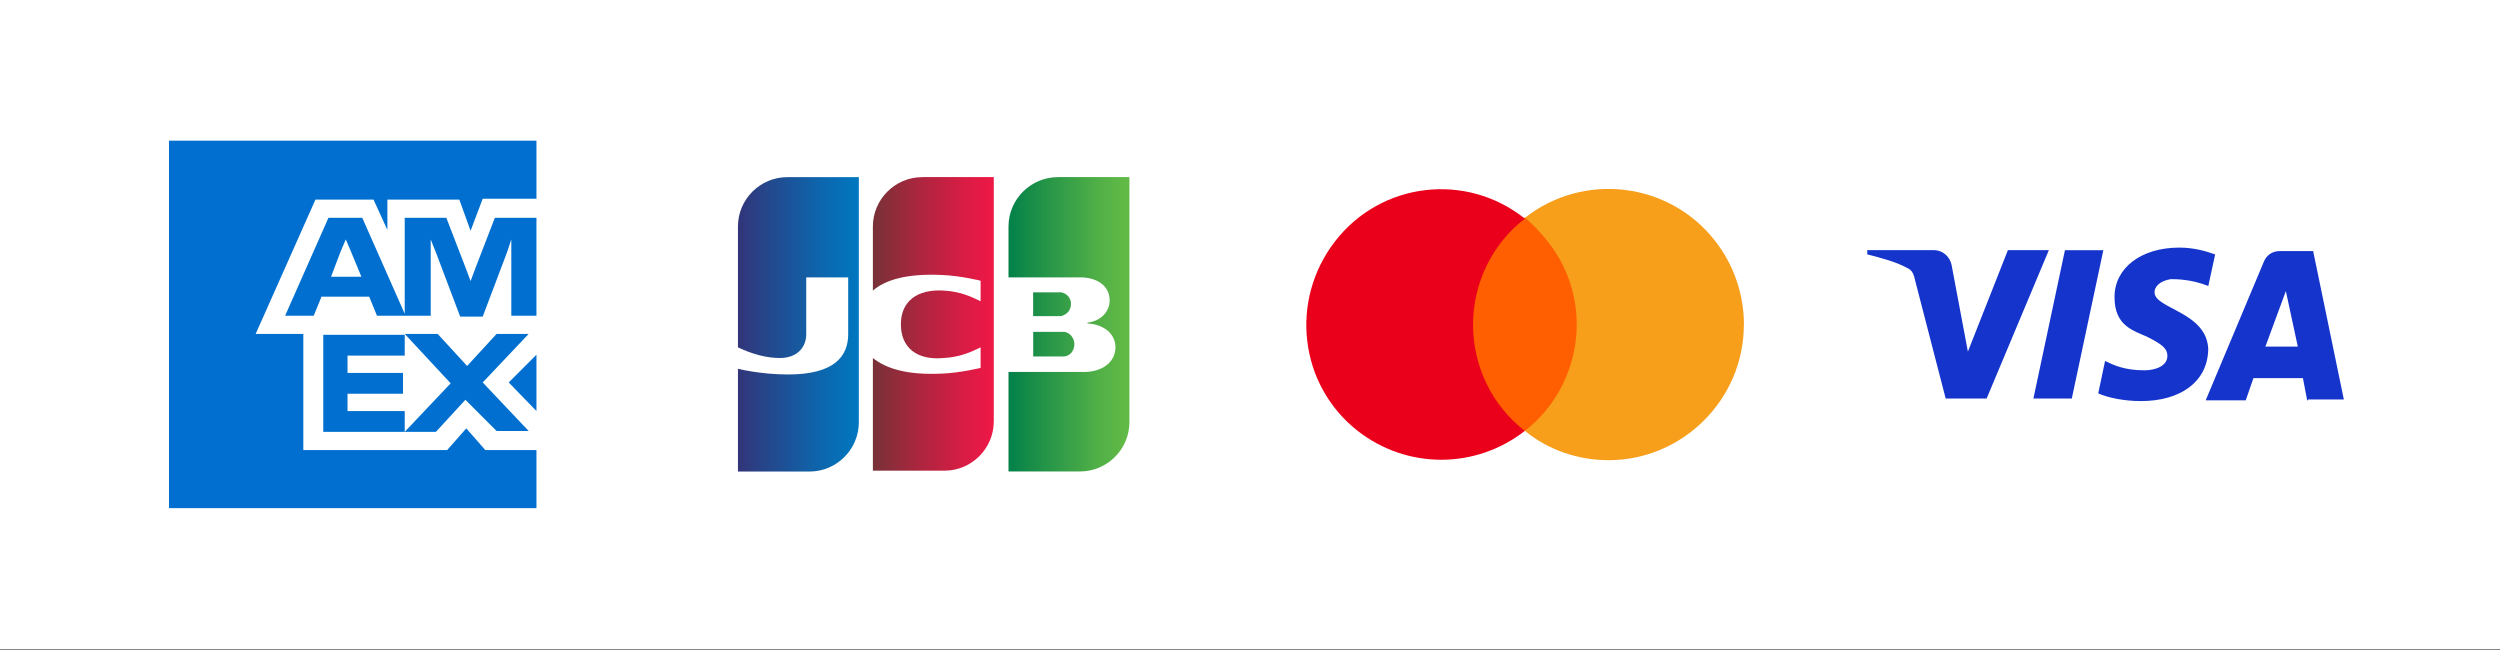
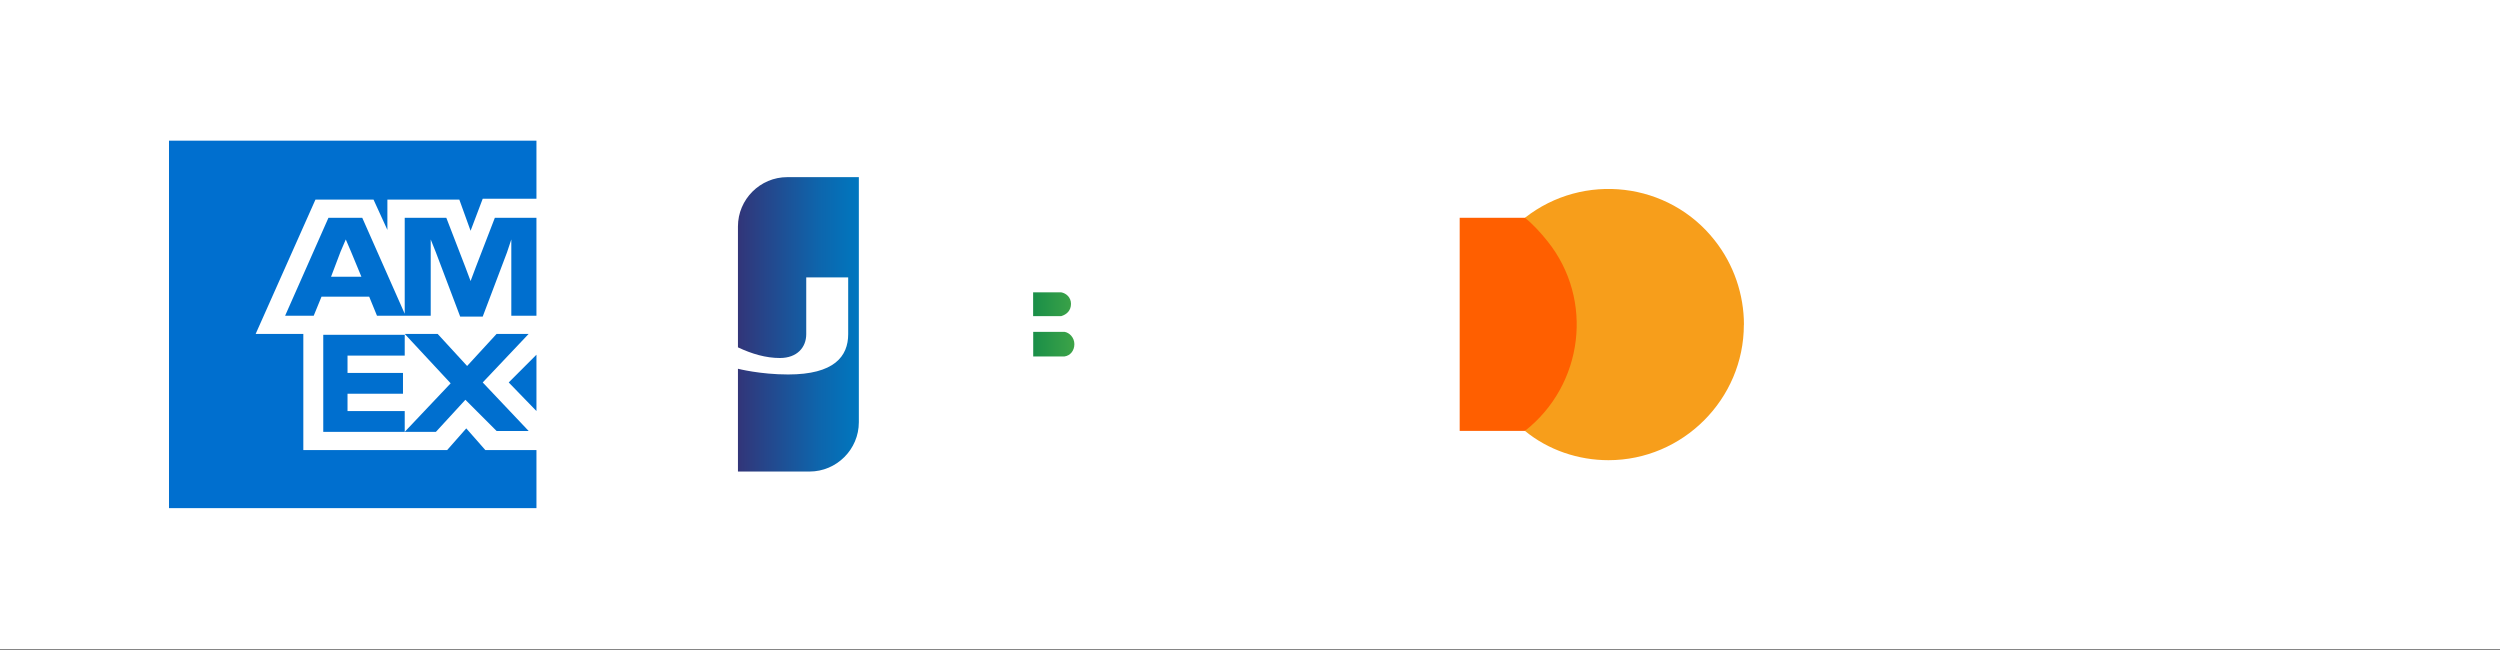
<svg xmlns="http://www.w3.org/2000/svg" xmlns:xlink="http://www.w3.org/1999/xlink" id="Layer_1" data-name="Layer 1" viewBox="0 0 288.47 75">
  <rect x="0" y="0" width="288.47" height="75" fill="#333333" stroke="none" />
  <defs>
    <style>      .cls-1 {        fill: url(#linear-gradient-5);      }      .cls-2 {        fill: url(#linear-gradient-4);      }      .cls-3 {        fill: url(#linear-gradient-3);      }      .cls-4 {        fill: url(#linear-gradient-2);      }      .cls-5 {        fill: url(#linear-gradient);      }      .cls-6 {        fill: #f79e1b;      }      .cls-7 {        fill: #1434cb;      }      .cls-8 {        fill: #fff;      }      .cls-9 {        fill: #eb001b;      }      .cls-10 {        fill: #ff5f00;      }      .cls-11 {        fill: #006fcf;      }      .cls-12 {        opacity: 0;      }    </style>
    <linearGradient id="linear-gradient" x1="91.15" y1="298.38" x2="103.57" y2="298.38" gradientTransform="translate(13.94 375.39) scale(1.12 -1.12)" gradientUnits="userSpaceOnUse">
      <stop offset="0" stop-color="#007f49" />
      <stop offset=".29" stop-color="#209248" />
      <stop offset=".76" stop-color="#50af47" />
      <stop offset="1" stop-color="#62ba46" />
    </linearGradient>
    <linearGradient id="linear-gradient-2" x1="91.15" y1="300.41" x2="103.57" y2="300.41" xlink:href="#linear-gradient" />
    <linearGradient id="linear-gradient-3" x1="91.15" y1="302.48" x2="103.57" y2="302.48" xlink:href="#linear-gradient" />
    <linearGradient id="linear-gradient-4" x1="63.36" y1="300.41" x2="75.98" y2="300.41" gradientTransform="translate(13.94 375.39) scale(1.12 -1.12)" gradientUnits="userSpaceOnUse">
      <stop offset="0" stop-color="#337" />
      <stop offset=".07" stop-color="#2f397d" />
      <stop offset=".69" stop-color="#0d66ad" />
      <stop offset="1" stop-color="#0077bf" />
    </linearGradient>
    <linearGradient id="linear-gradient-5" x1="77.2" y1="300.45" x2="89.45" y2="300.45" gradientTransform="translate(13.94 375.39) scale(1.12 -1.12)" gradientUnits="userSpaceOnUse">
      <stop offset="0" stop-color="#743237" />
      <stop offset=".4" stop-color="#aa263e" />
      <stop offset=".8" stop-color="#da1c44" />
      <stop offset="1" stop-color="#ec1846" />
    </linearGradient>
  </defs>
  <rect class="cls-8" y="-.07" width="288.47" height="75" />
  <polygon class="cls-8" points="18.5 16.23 18.5 37.43 18.5 58.63 39.7 58.63 60.9 58.63 60.9 37.43 60.9 16.23 39.7 16.23 18.5 16.23" />
-   <path class="cls-11" d="M54.3,26.63l1.4-3.7h6.2v-6.7H19.5v42.4h42.4v-6.7h-5.9l-2.2-2.5-2.2,2.5h-16.6v-13.4h-5.5l6.9-15.5h6.7l1.6,3.5v-3.5h8.3s1.3,3.6,1.3,3.6ZM49.7,29.13v-1.5l.6,1.5,2.8,7.4h2.6l2.8-7.4.5-1.5v8.8h2.9v-11.3h-4.8l-2.2,5.7-.6,1.6-.6-1.6-2.2-5.7h-4.8v11.3h3v-7.3ZM43.5,36.43h3.3l-5-11.3h-3.9l-5,11.3h3.3l.9-2.2h5.5l.9,2.2ZM39.3,29.03l.6-1.4.6,1.4,1.2,2.9h-3.5s1.1-2.9,1.1-2.9ZM37.3,38.53v11.3h9.4v-2.4h-6.6v-2h6.4v-2.4h-6.4v-2h6.6v-2.4h-9.4v-.1ZM57.3,49.73h3.7l-5.3-5.6,5.3-5.6h-3.7l-3.4,3.7-3.4-3.7h-3.8l5.3,5.7-5.3,5.6h3.6l3.4-3.7s3.6,3.6,3.6,3.6ZM58.7,44.13l3.2,3.3v-6.5l-3.2,3.2Z" />
-   <path class="cls-7" d="M236.41,28.87l-7.18,17.12h-4.72l-3.54-13.68c-.2-.89-.39-1.18-1.08-1.48-1.08-.59-2.85-1.08-4.43-1.48v-.49h7.67c.98,0,1.87.69,2.07,1.77l1.87,9.94,4.62-11.71h4.72ZM254.81,40.48c0-4.53-6.3-4.82-6.2-6.79,0-.59.59-1.28,1.87-1.48.59,0,2.36,0,4.33.79l.79-3.64c-1.08-.39-2.46-.79-4.13-.79-4.43,0-7.48,2.36-7.48,5.71s2.16,3.84,3.84,4.62c1.77.89,2.26,1.38,2.26,2.16,0,1.18-1.38,1.67-2.66,1.67-2.26,0-3.54-.59-4.53-1.08l-.79,3.74c1.08.49,2.95.89,4.92.89,4.62,0,7.67-2.26,7.77-5.9M266.32,46.09h4.13l-3.54-17.12h-3.84c-.89,0-1.57.49-1.87,1.28l-6.69,15.94h4.62l.89-2.56h5.71l.49,2.56h.1v-.1ZM261.4,39.99l2.36-6.4,1.38,6.4h-3.74ZM242.7,28.87l-3.64,17.12h-4.43l3.64-17.12h4.43Z" />
+   <path class="cls-11" d="M54.3,26.63l1.4-3.7h6.2v-6.7H19.5v42.4h42.4v-6.7h-5.9l-2.2-2.5-2.2,2.5h-16.6v-13.4h-5.5l6.9-15.5h6.7l1.6,3.5v-3.5h8.3s1.3,3.6,1.3,3.6ZM49.7,29.13v-1.5l.6,1.5,2.8,7.4h2.6l2.8-7.4.5-1.5v8.8h2.9v-11.3h-4.8l-2.2,5.7-.6,1.6-.6-1.6-2.2-5.7h-4.8v11.3h3v-7.3ZM43.5,36.43h3.3l-5-11.3h-3.9l-5,11.3h3.3l.9-2.2h5.5l.9,2.2ZM39.3,29.03l.6-1.4.6,1.4,1.2,2.9h-3.5s1.1-2.9,1.1-2.9ZM37.3,38.53v11.3h9.4v-2.4h-6.6v-2h6.4v-2.4h-6.4v-2h6.6v-2.4h-9.4v-.1ZM57.3,49.73h3.7l-5.3-5.6,5.3-5.6h-3.7l-3.4,3.7-3.4-3.7h-3.8l5.3,5.7-5.3,5.6h3.6l3.4-3.7s3.6,3.6,3.6,3.6ZM58.7,44.13l3.2,3.3v-6.5l-3.2,3.2" />
  <g>
-     <path class="cls-8" d="M133.17,49.1c0,4.37-3.51,7.88-7.88,7.88h-42.9v-31.22c0-4.37,3.51-7.88,7.88-7.88h42.9v31.22Z" />
    <g>
      <path class="cls-5" d="M119.22,41.13h3.61c.66-.09,1.14-.66,1.14-1.42s-.57-1.33-1.14-1.42h-3.61v2.85Z" />
-       <path class="cls-4" d="M122.06,20.44c-3.13,0-5.69,2.56-5.69,5.69v5.88h8.54c1.8.09,3.13,1.04,3.13,2.66,0,1.23-.95,2.37-2.56,2.56v.09c1.8.09,3.23,1.14,3.23,2.75,0,1.71-1.52,2.85-3.61,2.85h-8.73v11.48h8.26c3.13,0,5.69-2.56,5.69-5.69v-28.28h-8.26Z" />
      <path class="cls-3" d="M123.58,35.06c0-.76-.57-1.23-1.14-1.33h-3.23v2.75h3.23c.66-.19,1.14-.66,1.14-1.42Z" />
    </g>
    <path class="cls-2" d="M90.84,20.44c-3.13,0-5.69,2.56-5.69,5.69v13.95c1.61.76,3.23,1.23,4.84,1.23,1.99,0,3.04-1.23,3.04-2.75v-6.55h4.84v6.55c0,2.56-1.61,4.65-6.93,4.65-3.23,0-5.79-.66-5.79-.66v11.86h8.26c3.13,0,5.69-2.56,5.69-5.69v-28.28h-8.26Z" />
-     <path class="cls-1" d="M106.41,20.44c-3.13,0-5.69,2.56-5.69,5.69v7.4c1.42-1.23,3.89-1.99,7.97-1.8,2.18.09,4.46.66,4.46.66v2.37c-1.14-.57-2.47-1.14-4.27-1.23-3.04-.19-4.93,1.23-4.93,3.89s1.8,4.18,4.93,3.89c1.8-.09,3.13-.66,4.27-1.23v2.37s-2.28.57-4.46.66c-3.99.19-6.45-.57-7.97-1.8v13h8.26c3.13,0,5.69-2.56,5.69-5.69v-28.19h-8.26Z" />
  </g>
  <g>
    <g class="cls-12">
      <rect class="cls-8" x="147.5" y="18.57" width="57" height="37.71" />
    </g>
    <rect class="cls-10" x="168.43" y="25.13" width="15.05" height="24.59" />
-     <path class="cls-9" d="M169.97,37.48c0-4.82,2.22-9.36,5.98-12.25-6.75-5.4-16.59-4.24-21.89,2.6-5.3,6.85-4.15,16.59,2.6,21.89,5.69,4.44,13.6,4.44,19.29,0-3.76-2.89-5.98-7.43-5.98-12.25Z" />
    <path class="cls-6" d="M201.22,37.48c0,8.58-7.04,15.62-15.62,15.62-3.47,0-6.94-1.16-9.64-3.38,6.75-5.3,8.01-15.14,2.6-21.89-.77-.96-1.64-1.93-2.6-2.7,6.75-5.3,16.59-4.15,21.89,2.6,2.22,2.8,3.38,6.27,3.38,9.74h0Z" />
  </g>
</svg>